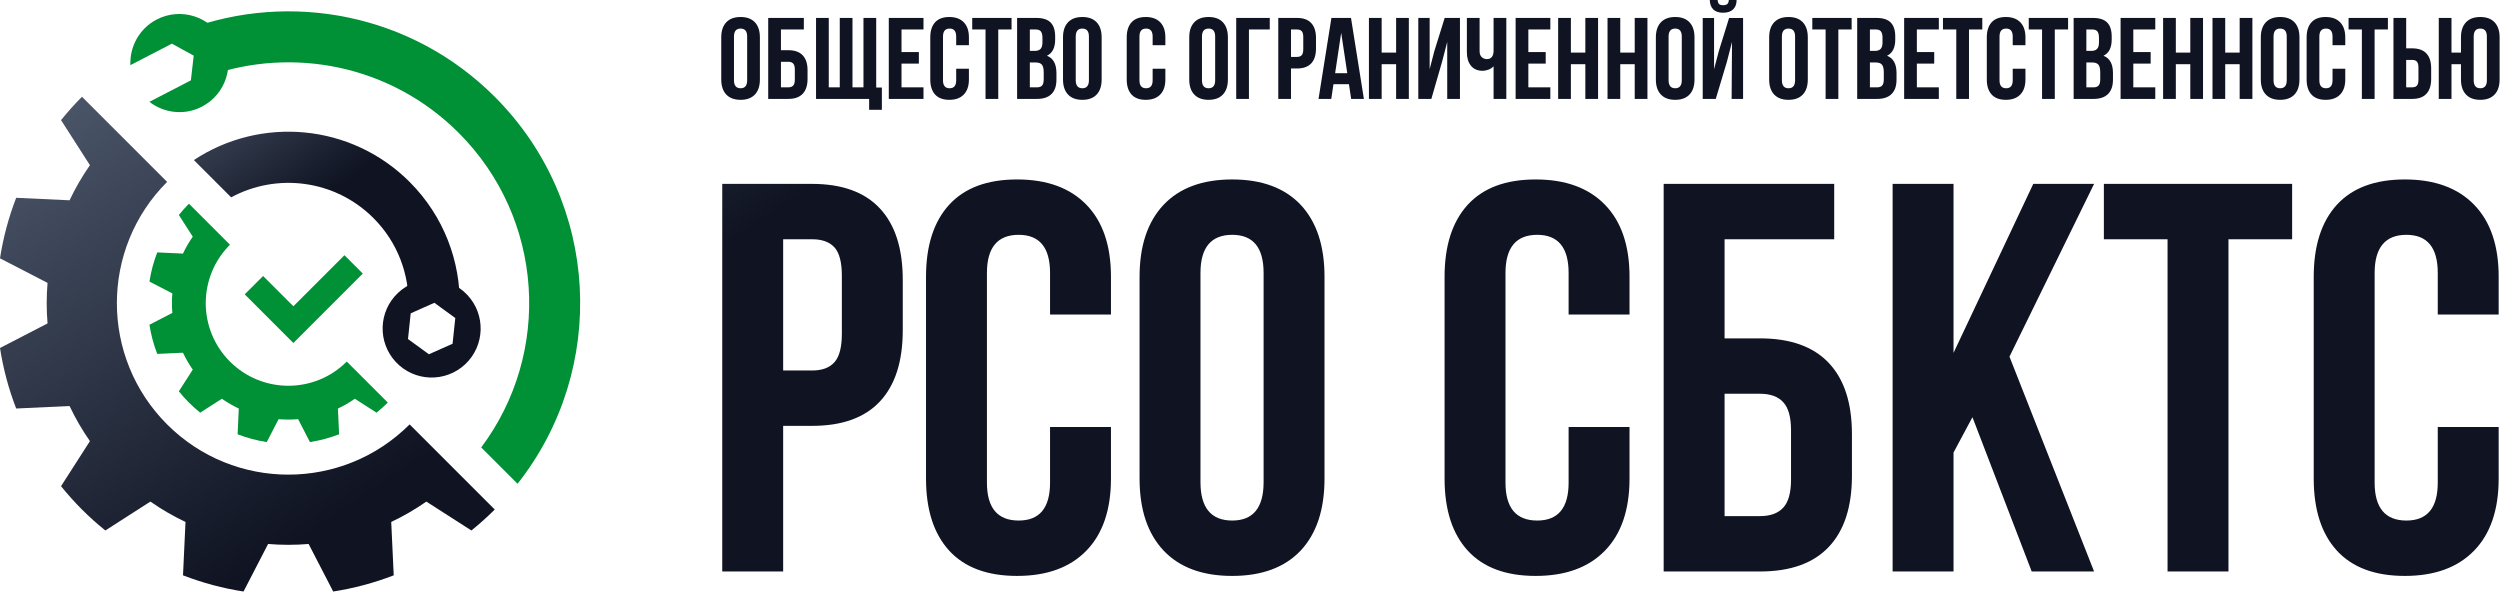
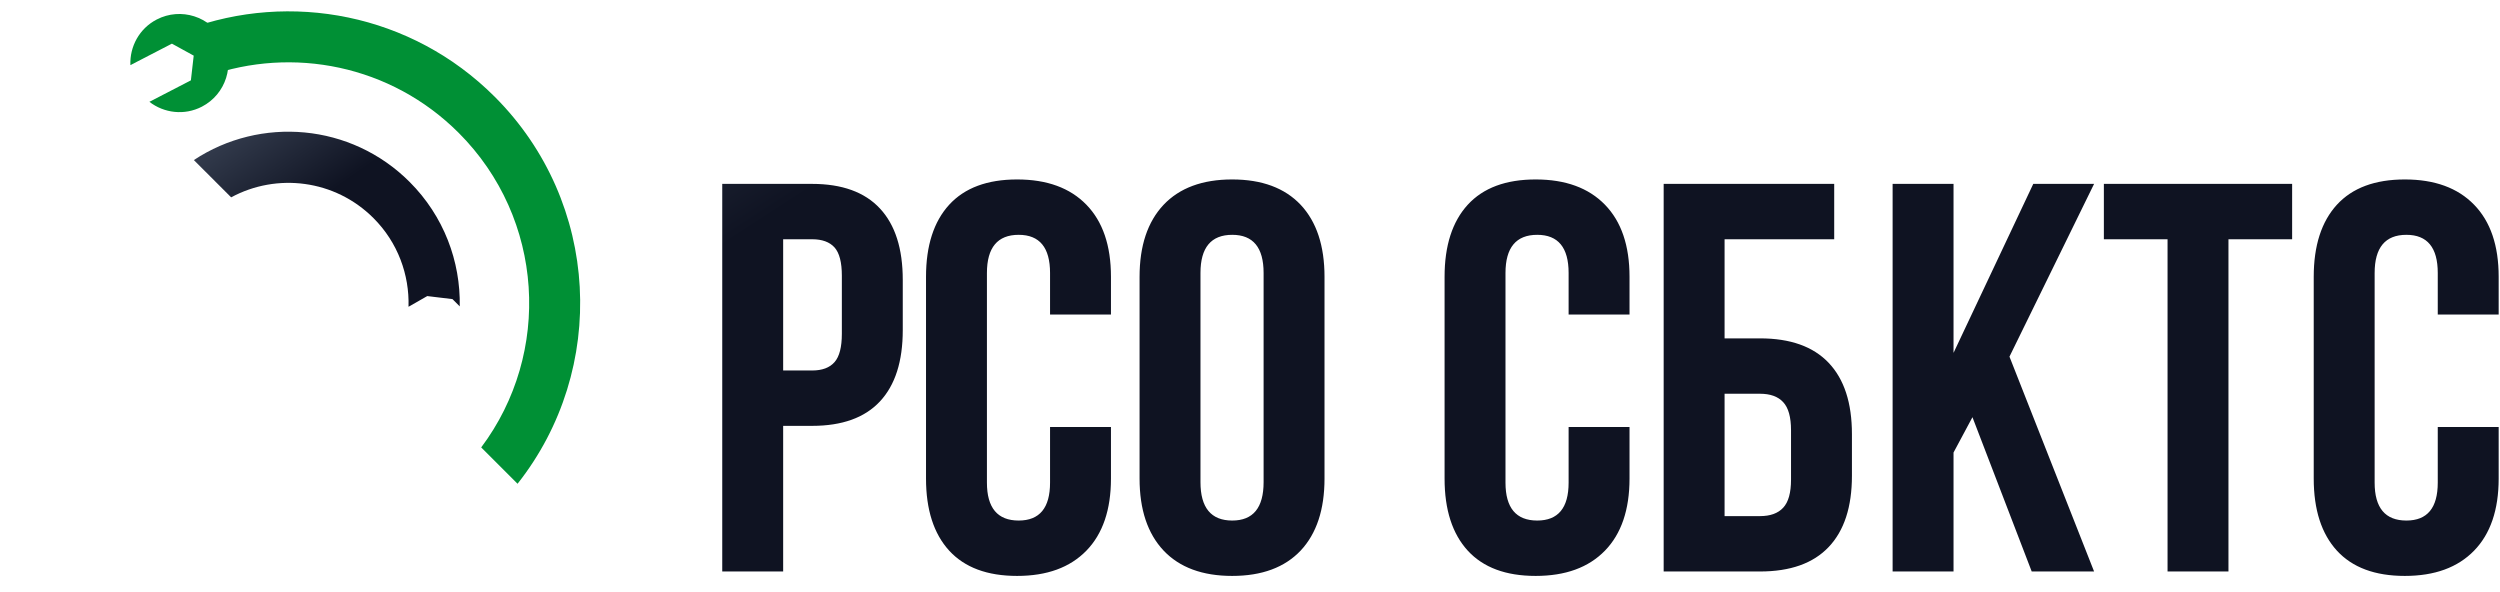
<svg xmlns="http://www.w3.org/2000/svg" width="1785" height="423" viewBox="0 0 1785 423" fill="none">
-   <path d="M119.313 303.026C71.499 255.211 71.499 177.688 119.313 129.873L58.537 69.096C53.192 74.441 48.22 80.015 43.578 85.766L64.209 117.936C58.615 125.962 53.75 134.34 49.677 143.005L11.555 141.225C6.133 155.256 2.273 169.745 0 184.441L33.942 201.98C33.137 211.61 33.137 221.29 33.942 230.92L0 248.458C2.273 263.154 6.133 277.644 11.555 291.675L49.677 289.895C53.75 298.559 58.615 306.937 64.209 314.964L43.578 347.133C48.22 352.885 53.192 358.459 58.537 363.804C63.881 369.148 69.455 374.12 75.207 378.762L107.376 358.131C115.403 363.725 123.78 368.59 132.445 372.663L130.665 410.784C144.696 416.206 159.185 420.068 173.881 422.339L191.419 388.398C201.05 389.204 210.73 389.203 220.36 388.398L237.899 422.339C252.595 420.067 267.083 416.206 281.114 410.784L279.335 372.663C287.998 368.59 296.377 363.725 304.403 358.131L336.572 378.762C342.324 374.119 347.898 369.147 353.243 363.803L292.465 303.026C244.651 350.841 167.128 350.841 119.313 303.026Z" fill="url(#paint0_linear_213_1012)" />
-   <path fill-rule="evenodd" clip-rule="evenodd" d="M164.181 258.159C141.146 235.123 141.146 197.776 164.181 174.741L134.902 145.461C132.327 148.035 129.932 150.721 127.695 153.492L137.634 168.99C134.939 172.857 132.595 176.892 130.633 181.066L112.268 180.209C109.656 186.969 107.796 193.949 106.701 201.029L123.052 209.478C122.665 214.118 122.665 218.781 123.052 223.421L106.701 231.87C107.795 238.95 109.656 245.931 112.268 252.69L130.633 251.833C132.595 256.007 134.939 260.043 137.634 263.91L127.695 279.408C129.931 282.179 132.327 284.864 134.902 287.439C137.476 290.014 140.161 292.408 142.932 294.645L158.43 284.706C162.297 287.401 166.333 289.745 170.508 291.706L169.649 310.072C176.409 312.685 183.389 314.544 190.469 315.639L198.918 299.287C203.558 299.676 208.221 299.675 212.86 299.287L221.31 315.639C228.389 314.543 235.37 312.685 242.129 310.072L241.272 291.706C245.446 289.745 249.483 287.401 253.349 284.706L268.847 294.645C271.618 292.408 274.303 290.014 276.878 287.439L247.598 258.159C224.563 281.193 187.216 281.193 164.181 258.159Z" fill="#009035" />
  <path fill-rule="evenodd" clip-rule="evenodd" d="M150.309 48.863C150.309 48.863 149.475 51.087 148.216 54.42C208.789 32.906 279.009 46.371 327.488 94.851C388.753 156.116 394.098 252.092 343.582 319.45L369.538 345.407C434.149 263.616 428.751 144.604 353.243 69.095C293.731 9.585 207.199 -6.351 133.155 21.175L139.809 24.891L150.309 48.863Z" fill="#009035" />
  <path fill-rule="evenodd" clip-rule="evenodd" d="M136.298 57.368L106.658 72.703C117.11 80.762 131.641 82.634 144.137 76.169C161.33 67.274 168.056 46.126 159.161 28.934C150.266 11.741 129.117 5.014 111.924 13.909C99.43 20.374 92.563 33.317 93.103 46.504L122.743 31.169L138.305 39.724L136.298 57.368Z" fill="#009035" />
  <path d="M165.036 140.904C197.597 123.279 239.124 128.184 266.643 155.704C284.078 173.138 292.368 196.198 291.683 219.04L305.05 211.396L323.066 213.563L328.259 218.763C328.861 186.667 316.949 154.381 292.458 129.889C250.59 88.021 185.946 82.822 138.416 114.284L165.036 140.904Z" fill="url(#paint1_linear_213_1012)" />
-   <path d="M333.689 210.606C320.452 196.524 298.306 195.839 284.225 209.076C270.143 222.313 269.458 244.459 282.695 258.541C295.932 272.622 318.078 273.306 332.16 260.069C346.241 246.833 346.925 224.687 333.689 210.606ZM306.249 252.949L291.307 242.078L293.251 223.702L310.136 216.198L325.078 227.069L323.134 245.445L306.249 252.949Z" fill="url(#paint2_linear_213_1012)" />
  <path d="M515.684 408.043V131.293H579.731C601.213 131.293 617.423 137.157 628.295 148.887C639.167 160.55 644.571 177.55 644.571 199.822V235.733C644.571 258.004 639.167 274.94 628.295 286.603C617.423 298.266 601.279 304.064 579.798 304.064H559.173V408.043H515.684ZM559.173 264.529H579.864C587.046 264.529 592.384 262.551 595.875 258.532C599.368 254.579 601.081 247.792 601.081 238.303V196.857C601.081 187.367 599.368 180.647 595.875 176.693C592.384 172.805 587.046 170.828 579.864 170.828H559.173V264.529ZM661.175 341.689V197.647C661.175 175.375 666.71 158.243 677.714 146.185C688.784 134.126 704.928 128.13 726.212 128.13C747.494 128.13 763.968 134.126 775.696 146.185C787.359 158.177 793.225 175.309 793.225 197.581V224.597H749.735V194.879C749.735 176.758 742.289 167.665 727.331 167.665C712.241 167.665 704.664 176.758 704.664 194.946V344.588C704.664 362.643 712.241 371.669 727.331 371.669C742.289 371.669 749.735 362.643 749.735 344.588V304.855H793.225V341.689C793.225 363.961 787.359 381.159 775.696 393.151C763.968 405.209 747.494 411.205 726.212 411.205C704.928 411.205 688.784 405.209 677.714 393.151C666.71 381.093 661.175 363.961 661.175 341.689ZM813.651 341.689V197.647C813.651 175.507 819.383 158.375 830.782 146.25C842.183 134.192 858.524 128.13 879.742 128.13C901.024 128.13 917.301 134.192 928.7 146.25C940.033 158.375 945.7 175.507 945.7 197.647V341.689C945.7 363.828 940.033 380.961 928.7 393.086C917.301 405.144 901.024 411.205 879.742 411.205C858.524 411.205 842.183 405.144 830.782 393.086C819.383 380.961 813.651 363.828 813.651 341.689ZM857.14 344.259C857.14 362.511 864.717 371.669 879.807 371.669C894.765 371.669 902.211 362.511 902.211 344.259V194.879C902.211 176.758 894.765 167.665 879.807 167.665C864.717 167.665 857.14 176.758 857.14 194.879V344.259ZM1031.43 341.689V197.647C1031.43 175.375 1036.96 158.243 1047.97 146.185C1059.04 134.126 1075.18 128.13 1096.46 128.13C1117.75 128.13 1134.22 134.126 1145.95 146.185C1157.61 158.177 1163.48 175.309 1163.48 197.581V224.597H1119.99V194.879C1119.99 176.758 1112.54 167.665 1097.58 167.665C1082.49 167.665 1074.92 176.758 1074.92 194.946V344.588C1074.92 362.643 1082.49 371.669 1097.58 371.669C1112.54 371.669 1119.99 362.643 1119.99 344.588V304.855H1163.48V341.689C1163.48 363.961 1157.61 381.159 1145.95 393.151C1134.22 405.209 1117.75 411.205 1096.46 411.205C1075.18 411.205 1059.04 405.209 1047.97 393.151C1036.96 381.093 1031.43 363.961 1031.43 341.689ZM1187.86 408.043V131.293H1309.62V170.828H1231.35V241.598H1256.65C1278.26 241.598 1294.6 247.396 1305.67 259.059C1316.74 270.722 1322.28 287.657 1322.28 309.929V339.712C1322.28 361.984 1316.74 378.918 1305.67 390.581C1294.6 402.244 1278.26 408.043 1256.58 408.043H1187.86ZM1231.35 368.507H1256.58C1263.96 368.507 1269.5 366.531 1273.19 362.511C1276.94 358.492 1278.79 351.836 1278.79 342.413V307.226C1278.79 297.804 1276.94 291.149 1273.19 287.129C1269.5 283.11 1263.96 281.133 1256.58 281.133H1231.35V368.507ZM1351.33 408.043V131.293H1394.82V251.943L1451.76 131.293H1495.18L1434.76 254.644L1495.18 408.043H1450.64L1408.33 297.869L1394.82 323.106V408.043H1351.33ZM1502.16 170.828V131.293H1636.58V170.828H1591.12V408.043H1547.63V170.828H1502.16ZM1652 341.689V197.647C1652 175.375 1657.54 158.243 1668.54 146.185C1679.61 134.126 1695.76 128.13 1717.04 128.13C1738.32 128.13 1754.8 134.126 1766.52 146.185C1778.19 158.177 1784.05 175.309 1784.05 197.581V224.597H1740.56V194.879C1740.56 176.758 1733.12 167.665 1718.16 167.665C1703.07 167.665 1695.49 176.758 1695.49 194.946V344.588C1695.49 362.643 1703.07 371.669 1718.16 371.669C1733.12 371.669 1740.56 362.643 1740.56 344.588V304.855H1784.05V341.689C1784.05 363.961 1778.19 381.159 1766.52 393.151C1754.8 405.209 1738.32 411.205 1717.04 411.205C1695.76 411.205 1679.61 405.209 1668.54 393.151C1657.54 381.093 1652 363.961 1652 341.689Z" fill="url(#paint3_linear_213_1012)" />
-   <path fill-rule="evenodd" clip-rule="evenodd" d="M187.838 197.058L209.467 218.681L245.923 182.228L259.029 195.333L216.017 238.345L209.467 244.896L202.911 238.345L174.737 210.164L187.838 197.058Z" fill="#009035" />
-   <path d="M514.974 56.754V26.663C514.974 22.038 516.171 18.458 518.552 15.926C520.934 13.406 524.348 12.14 528.78 12.14C533.226 12.14 536.626 13.406 539.008 15.926C541.376 18.458 542.559 22.038 542.559 26.663V56.754C542.559 61.379 541.376 64.957 539.008 67.491C536.626 70.009 533.226 71.276 528.78 71.276C524.348 71.276 520.934 70.009 518.552 67.491C516.171 64.957 514.974 61.379 514.974 56.754ZM524.058 57.291C524.058 61.103 525.642 63.016 528.795 63.016C531.919 63.016 533.474 61.103 533.474 57.291V26.085C533.474 22.299 531.919 20.399 528.795 20.399C525.642 20.399 524.058 22.299 524.058 26.085V57.291ZM548.506 70.615V12.802H573.944V21.061H557.591V35.844H562.876C567.391 35.844 570.806 37.055 573.118 39.492C575.43 41.929 576.587 45.466 576.587 50.118V56.34C576.587 60.993 575.43 64.531 573.118 66.967C570.806 69.404 567.391 70.615 562.863 70.615H548.506ZM557.591 62.356H562.863C564.404 62.356 565.561 61.943 566.332 61.103C567.116 60.264 567.502 58.874 567.502 56.905V49.554C567.502 47.586 567.116 46.195 566.332 45.356C565.561 44.517 564.404 44.104 562.863 44.104H557.591V62.356ZM582.658 70.615V12.802H591.742V62.356H599.59V12.802H608.674V62.356H616.52V12.802H625.605V62.521H629.652V78.38H620.567V70.615H582.658ZM634.594 70.615V12.802H659.372V21.061H643.679V37.166H656.069V45.425H643.679V62.356H659.372V70.615H634.594ZM664.217 56.754V26.663C664.217 22.01 665.374 18.431 667.673 15.912C669.985 13.393 673.357 12.14 677.803 12.14C682.25 12.14 685.691 13.393 688.141 15.912C690.578 18.417 691.802 21.996 691.802 26.649V32.293H682.718V26.085C682.718 22.299 681.162 20.399 678.038 20.399C674.885 20.399 673.302 22.299 673.302 26.098V57.36C673.302 61.131 674.885 63.016 678.038 63.016C681.162 63.016 682.718 61.131 682.718 57.36V49.059H691.802V56.754C691.802 61.407 690.578 65 688.141 67.504C685.691 70.024 682.25 71.276 677.803 71.276C673.357 71.276 669.985 70.024 667.673 67.504C665.374 64.985 664.217 61.407 664.217 56.754ZM694.17 21.061V12.802H722.251V21.061H712.754V70.615H703.669V21.061H694.17ZM726.215 70.615V12.802H739.925C744.579 12.802 747.979 13.888 750.139 16.063C752.3 18.239 753.388 21.584 753.388 26.098V28.163C753.388 34.068 751.433 37.951 747.51 39.808C752.039 41.557 754.297 45.672 754.297 52.184V56.905C754.297 61.366 753.127 64.765 750.786 67.106C748.446 69.445 745.018 70.615 740.504 70.615H726.215ZM735.3 62.356H740.504C742.087 62.356 743.27 61.93 744.041 61.062C744.826 60.209 745.211 58.736 745.211 56.672V51.62C745.211 48.991 744.757 47.159 743.863 46.127C742.968 45.109 741.468 44.599 739.375 44.599H735.3V62.356ZM735.3 36.34H738.852C740.655 36.34 742.018 35.872 742.927 34.949C743.848 34.028 744.303 32.458 744.303 30.255V27.021C744.303 24.956 743.945 23.442 743.216 22.492C742.486 21.542 741.316 21.061 739.705 21.061H735.3V36.34ZM758.99 56.754V26.663C758.99 22.038 760.187 18.458 762.568 15.926C764.95 13.406 768.364 12.14 772.796 12.14C777.242 12.14 780.642 13.406 783.024 15.926C785.392 18.458 786.575 22.038 786.575 26.663V56.754C786.575 61.379 785.392 64.957 783.024 67.491C780.642 70.009 777.242 71.276 772.796 71.276C768.364 71.276 764.95 70.009 762.568 67.491C760.187 64.957 758.99 61.379 758.99 56.754ZM768.074 57.291C768.074 61.103 769.658 63.016 772.811 63.016C775.935 63.016 777.49 61.103 777.49 57.291V26.085C777.49 22.299 775.935 20.399 772.811 20.399C769.658 20.399 768.074 22.299 768.074 26.085V57.291ZM804.484 56.754V26.663C804.484 22.01 805.641 18.431 807.94 15.912C810.252 13.393 813.624 12.14 818.07 12.14C822.517 12.14 825.958 13.393 828.408 15.912C830.845 18.417 832.069 21.996 832.069 26.649V32.293H822.985V26.085C822.985 22.299 821.429 20.399 818.305 20.399C815.152 20.399 813.569 22.299 813.569 26.098V57.36C813.569 61.131 815.152 63.016 818.305 63.016C821.429 63.016 822.985 61.131 822.985 57.36V49.059H832.069V56.754C832.069 61.407 830.845 65 828.408 67.504C825.958 70.024 822.517 71.276 818.07 71.276C813.624 71.276 810.252 70.024 807.94 67.504C805.641 64.985 804.484 61.407 804.484 56.754ZM849.125 56.754V26.663C849.125 22.038 850.323 18.458 852.704 15.926C855.086 13.406 858.499 12.14 862.932 12.14C867.377 12.14 870.778 13.406 873.16 15.926C875.527 18.458 876.71 22.038 876.71 26.663V56.754C876.71 61.379 875.527 64.957 873.16 67.491C870.778 70.009 867.377 71.276 862.932 71.276C858.499 71.276 855.086 70.009 852.704 67.491C850.323 64.957 849.125 61.379 849.125 56.754ZM858.21 57.291C858.21 61.103 859.793 63.016 862.946 63.016C866.07 63.016 867.626 61.103 867.626 57.291V26.085C867.626 22.299 866.07 20.399 862.946 20.399C859.793 20.399 858.21 22.299 858.21 26.085V57.291ZM882.658 70.615V12.802H906.609V21.061H891.742V70.615H882.658ZM912.693 70.615V12.802H926.073C930.56 12.802 933.947 14.027 936.218 16.476C938.489 18.913 939.618 22.464 939.618 27.118V34.619C939.618 39.272 938.489 42.81 936.218 45.246C933.947 47.682 930.575 48.894 926.087 48.894H921.778V70.615H912.693ZM921.778 40.635H926.101C927.601 40.635 928.716 40.222 929.446 39.382C930.175 38.557 930.534 37.138 930.534 35.156V26.497C930.534 24.515 930.175 23.111 929.446 22.285C928.716 21.473 927.601 21.061 926.101 21.061H921.778V40.635ZM941.435 70.615L950.631 12.802H964.615L973.811 70.615H964.726L963.143 60.126H952.09L950.52 70.615H941.435ZM953.273 52.28H961.959L957.609 23.386L953.273 52.28ZM977.418 70.615V12.802H986.503V37.578H996.827V12.802H1005.91V70.615H996.827V45.837H986.503V70.615H977.418ZM1012.67 70.615V12.802H1020.77V49.403L1024.07 36.657L1031.5 12.802H1042.4V70.615H1033.32V29.925L1029.63 44.132L1021.98 70.615H1012.67ZM1047.35 37.276V12.802H1056.43V36.519C1056.43 38.377 1056.93 39.781 1057.92 40.759C1058.92 41.722 1060.18 42.204 1061.72 42.204C1063.19 42.204 1064.35 41.694 1065.17 40.676C1066.01 39.643 1066.42 38.184 1066.42 36.271V12.802H1075.51V70.615H1066.42V47.324C1065.49 48.344 1064.28 49.141 1062.82 49.706C1061.36 50.27 1059.97 50.546 1058.65 50.546C1055.01 50.546 1052.22 49.348 1050.28 46.953C1048.32 44.558 1047.35 41.336 1047.35 37.276ZM1082.16 70.615V12.802H1106.94V21.061H1091.24V37.166H1103.63V45.425H1091.24V62.356H1106.94V70.615H1082.16ZM1112.52 70.615V12.802H1121.61V37.578H1131.93V12.802H1141.02V70.615H1131.93V45.837H1121.61V70.615H1112.52ZM1147.78 70.615V12.802H1156.86V37.578H1167.19V12.802H1176.27V70.615H1167.19V45.837H1156.86V70.615H1147.78ZM1182.29 56.754V26.663C1182.29 22.038 1183.48 18.458 1185.87 15.926C1188.25 13.406 1191.66 12.14 1196.09 12.14C1200.54 12.14 1203.94 13.406 1206.32 15.926C1208.69 18.458 1209.87 22.038 1209.87 26.663V56.754C1209.87 61.379 1208.69 64.957 1206.32 67.491C1203.94 70.009 1200.54 71.276 1196.09 71.276C1191.66 71.276 1188.25 70.009 1185.87 67.491C1183.48 64.957 1182.29 61.379 1182.29 56.754ZM1191.37 57.291C1191.37 61.103 1192.96 63.016 1196.11 63.016C1199.23 63.016 1200.79 61.103 1200.79 57.291V26.085C1200.79 22.299 1199.23 20.399 1196.11 20.399C1192.96 20.399 1191.37 22.299 1191.37 26.085V57.291ZM1215.74 70.615H1225.06L1232.98 44.2L1236.66 29.966L1236.38 70.615H1244.56V12.856H1234.57L1227.18 36.67L1223.84 49.403V12.87H1215.74V70.615ZM1220.77 0H1226.39C1226.5 1.417 1226.86 2.395 1227.46 2.931C1228.06 3.454 1228.99 3.716 1230.26 3.716C1231.57 3.716 1232.56 3.454 1233.23 2.931C1233.91 2.395 1234.29 1.417 1234.4 0H1239.94C1239.94 2.849 1239.11 5.078 1237.47 6.689C1235.83 8.286 1233.42 9.085 1230.26 9.085C1227.16 9.085 1224.84 8.286 1223.25 6.704C1221.68 5.121 1220.86 2.876 1220.77 0ZM1263.19 56.754V26.663C1263.19 22.038 1264.38 18.458 1266.76 15.926C1269.15 13.406 1272.56 12.14 1276.99 12.14C1281.44 12.14 1284.84 13.406 1287.22 15.926C1289.59 18.458 1290.77 22.038 1290.77 26.663V56.754C1290.77 61.379 1289.59 64.957 1287.22 67.491C1284.84 70.009 1281.44 71.276 1276.99 71.276C1272.56 71.276 1269.15 70.009 1266.76 67.491C1264.38 64.957 1263.19 61.379 1263.19 56.754ZM1272.27 57.291C1272.27 61.103 1273.85 63.016 1277.01 63.016C1280.13 63.016 1281.69 61.103 1281.69 57.291V26.085C1281.69 22.299 1280.13 20.399 1277.01 20.399C1273.85 20.399 1272.27 22.299 1272.27 26.085V57.291ZM1293.99 21.061V12.802H1322.07V21.061H1312.58V70.615H1303.49V21.061H1293.99ZM1326.04 70.615V12.802H1339.75C1344.4 12.802 1347.8 13.888 1349.96 16.063C1352.12 18.239 1353.21 21.584 1353.21 26.098V28.163C1353.21 34.068 1351.26 37.951 1347.33 39.808C1351.86 41.557 1354.12 45.672 1354.12 52.184V56.905C1354.12 61.366 1352.95 64.765 1350.61 67.106C1348.27 69.445 1344.84 70.615 1340.33 70.615H1326.04ZM1335.12 62.356H1340.33C1341.91 62.356 1343.09 61.93 1343.86 61.062C1344.65 60.209 1345.03 58.736 1345.03 56.672V51.62C1345.03 48.991 1344.58 47.159 1343.68 46.127C1342.79 45.109 1341.29 44.599 1339.2 44.599H1335.12V62.356ZM1335.12 36.34H1338.67C1340.48 36.34 1341.84 35.872 1342.75 34.949C1343.67 34.028 1344.12 32.458 1344.12 30.255V27.021C1344.12 24.956 1343.77 23.442 1343.04 22.492C1342.31 21.542 1341.14 21.061 1339.53 21.061H1335.12V36.34ZM1359.56 70.615V12.802H1384.33V21.061H1368.64V37.166H1381.03V45.425H1368.64V62.356H1384.33V70.615H1359.56ZM1387.28 21.061V12.802H1415.36V21.061H1405.86V70.615H1396.78V21.061H1387.28ZM1418.58 56.754V26.663C1418.58 22.01 1419.74 18.431 1422.04 15.912C1424.35 13.393 1427.72 12.14 1432.17 12.14C1436.61 12.14 1440.05 13.393 1442.5 15.912C1444.94 18.417 1446.17 21.996 1446.17 26.649V32.293H1437.08V26.085C1437.08 22.299 1435.53 20.399 1432.4 20.399C1429.25 20.399 1427.66 22.299 1427.66 26.098V57.36C1427.66 61.131 1429.25 63.016 1432.4 63.016C1435.53 63.016 1437.08 61.131 1437.08 57.36V49.059H1446.17V56.754C1446.17 61.407 1444.94 65 1442.5 67.504C1440.05 70.024 1436.61 71.276 1432.17 71.276C1427.72 71.276 1424.35 70.024 1422.04 67.504C1419.74 64.985 1418.58 61.407 1418.58 56.754ZM1448.53 21.061V12.802H1476.61V21.061H1467.12V70.615H1458.03V21.061H1448.53ZM1480.58 70.615V12.802H1494.29C1498.94 12.802 1502.34 13.888 1504.5 16.063C1506.66 18.239 1507.75 21.584 1507.75 26.098V28.163C1507.75 34.068 1505.8 37.951 1501.87 39.808C1506.4 41.557 1508.66 45.672 1508.66 52.184V56.905C1508.66 61.366 1507.49 64.765 1505.15 67.106C1502.81 69.445 1499.38 70.615 1494.87 70.615H1480.58ZM1489.66 62.356H1494.87C1496.45 62.356 1497.63 61.93 1498.4 61.062C1499.19 60.209 1499.57 58.736 1499.57 56.672V51.62C1499.57 48.991 1499.12 47.159 1498.23 46.127C1497.33 45.109 1495.83 44.599 1493.74 44.599H1489.66V62.356ZM1489.66 36.34H1493.21C1495.02 36.34 1496.38 35.872 1497.29 34.949C1498.21 34.028 1498.67 32.458 1498.67 30.255V27.021C1498.67 24.956 1498.31 23.442 1497.58 22.492C1496.85 21.542 1495.68 21.061 1494.07 21.061H1489.66V36.34ZM1514.1 70.615V12.802H1538.87V21.061H1523.18V37.166H1535.57V45.425H1523.18V62.356H1538.87V70.615H1514.1ZM1544.46 70.615V12.802H1553.55V37.578H1563.87V12.802H1572.96V70.615H1563.87V45.837H1553.55V70.615H1544.46ZM1579.72 70.615V12.802H1588.8V37.578H1599.12V12.802H1608.21V70.615H1599.12V45.837H1588.8V70.615H1579.72ZM1614.22 56.754V26.663C1614.22 22.038 1615.42 18.458 1617.8 15.926C1620.19 13.406 1623.6 12.14 1628.03 12.14C1632.48 12.14 1635.88 13.406 1638.26 15.926C1640.63 18.458 1641.81 22.038 1641.81 26.663V56.754C1641.81 61.379 1640.63 64.957 1638.26 67.491C1635.88 70.009 1632.48 71.276 1628.03 71.276C1623.6 71.276 1620.19 70.009 1617.8 67.491C1615.42 64.957 1614.22 61.379 1614.22 56.754ZM1623.31 57.291C1623.31 61.103 1624.89 63.016 1628.05 63.016C1631.17 63.016 1632.73 61.103 1632.73 57.291V26.085C1632.73 22.299 1631.17 20.399 1628.05 20.399C1624.89 20.399 1623.31 22.299 1623.31 26.085V57.291ZM1646.93 56.754V26.663C1646.93 22.01 1648.09 18.431 1650.39 15.912C1652.7 13.393 1656.07 12.14 1660.52 12.14C1664.96 12.14 1668.4 13.393 1670.85 15.912C1673.29 18.417 1674.52 21.996 1674.52 26.649V32.293H1665.43V26.085C1665.43 22.299 1663.88 20.399 1660.75 20.399C1657.6 20.399 1656.02 22.299 1656.02 26.098V57.36C1656.02 61.131 1657.6 63.016 1660.75 63.016C1663.88 63.016 1665.43 61.131 1665.43 57.36V49.059H1674.52V56.754C1674.52 61.407 1673.29 65 1670.85 67.504C1668.4 70.024 1664.96 71.276 1660.52 71.276C1656.07 71.276 1652.7 70.024 1650.39 67.504C1648.09 64.985 1646.93 61.407 1646.93 56.754ZM1676.88 21.061V12.802H1704.96V21.061H1695.47V70.615H1686.38V21.061H1676.88ZM1708.93 70.615V12.802H1718.01V34.523H1722.32C1726.81 34.523 1730.18 35.734 1732.45 38.171C1734.72 40.607 1735.85 44.145 1735.85 48.798V56.34C1735.85 60.993 1734.72 64.531 1732.45 66.967C1730.18 69.404 1726.8 70.615 1722.31 70.615H1708.93ZM1718.01 62.356H1722.34C1723.84 62.356 1724.95 61.943 1725.68 61.131C1726.41 60.305 1726.77 58.901 1726.77 56.905V48.233C1726.77 46.237 1726.41 44.833 1725.68 44.007C1724.95 43.195 1723.84 42.782 1722.34 42.782H1718.01V62.356ZM1741.28 70.615V12.802H1750.36V37.578H1757.13V26.649C1757.13 22.023 1758.33 18.458 1760.71 15.926C1763.09 13.406 1766.49 12.14 1770.93 12.14C1775.36 12.14 1778.76 13.406 1781.14 15.926C1783.52 18.458 1784.72 22.038 1784.72 26.663V56.754C1784.72 61.379 1783.52 64.957 1781.14 67.491C1778.76 70.009 1775.36 71.276 1770.93 71.276C1766.49 71.276 1763.09 70.009 1760.71 67.477C1758.33 64.944 1757.13 61.366 1757.13 56.74V45.837H1750.36V70.615H1741.28ZM1766.22 57.291C1766.22 61.103 1767.79 63.016 1770.93 63.016C1774.07 63.016 1775.63 61.103 1775.63 57.291V26.085C1775.63 22.299 1774.07 20.399 1770.93 20.399C1767.79 20.399 1766.22 22.299 1766.22 26.085V57.291Z" fill="url(#paint4_linear_213_1012)" />
  <defs>
    <linearGradient id="paint0_linear_213_1012" x1="500.947" y1="-221.965" x2="693.337" y2="74.29" gradientUnits="userSpaceOnUse">
      <stop stop-color="#4A5568" />
      <stop offset="1" stop-color="#0F1322" />
    </linearGradient>
    <linearGradient id="paint1_linear_213_1012" x1="652.615" y1="-307.243" x2="724.315" y2="-204.844" gradientUnits="userSpaceOnUse">
      <stop stop-color="#4A5568" />
      <stop offset="1" stop-color="#0F1322" />
    </linearGradient>
    <linearGradient id="paint2_linear_213_1012" x1="823.56" y1="-298.093" x2="863.703" y2="-240.764" gradientUnits="userSpaceOnUse">
      <stop stop-color="#4A5568" />
      <stop offset="1" stop-color="#0F1322" />
    </linearGradient>
    <linearGradient id="paint3_linear_213_1012" x1="965.588" y1="-453.316" x2="1119.76" y2="-215.909" gradientUnits="userSpaceOnUse">
      <stop stop-color="#4A5568" />
      <stop offset="1" stop-color="#0F1322" />
    </linearGradient>
    <linearGradient id="paint4_linear_213_1012" x1="895.208" y1="-560.388" x2="937.897" y2="-494.654" gradientUnits="userSpaceOnUse">
      <stop stop-color="#4A5568" />
      <stop offset="1" stop-color="#0F1322" />
    </linearGradient>
  </defs>
</svg>